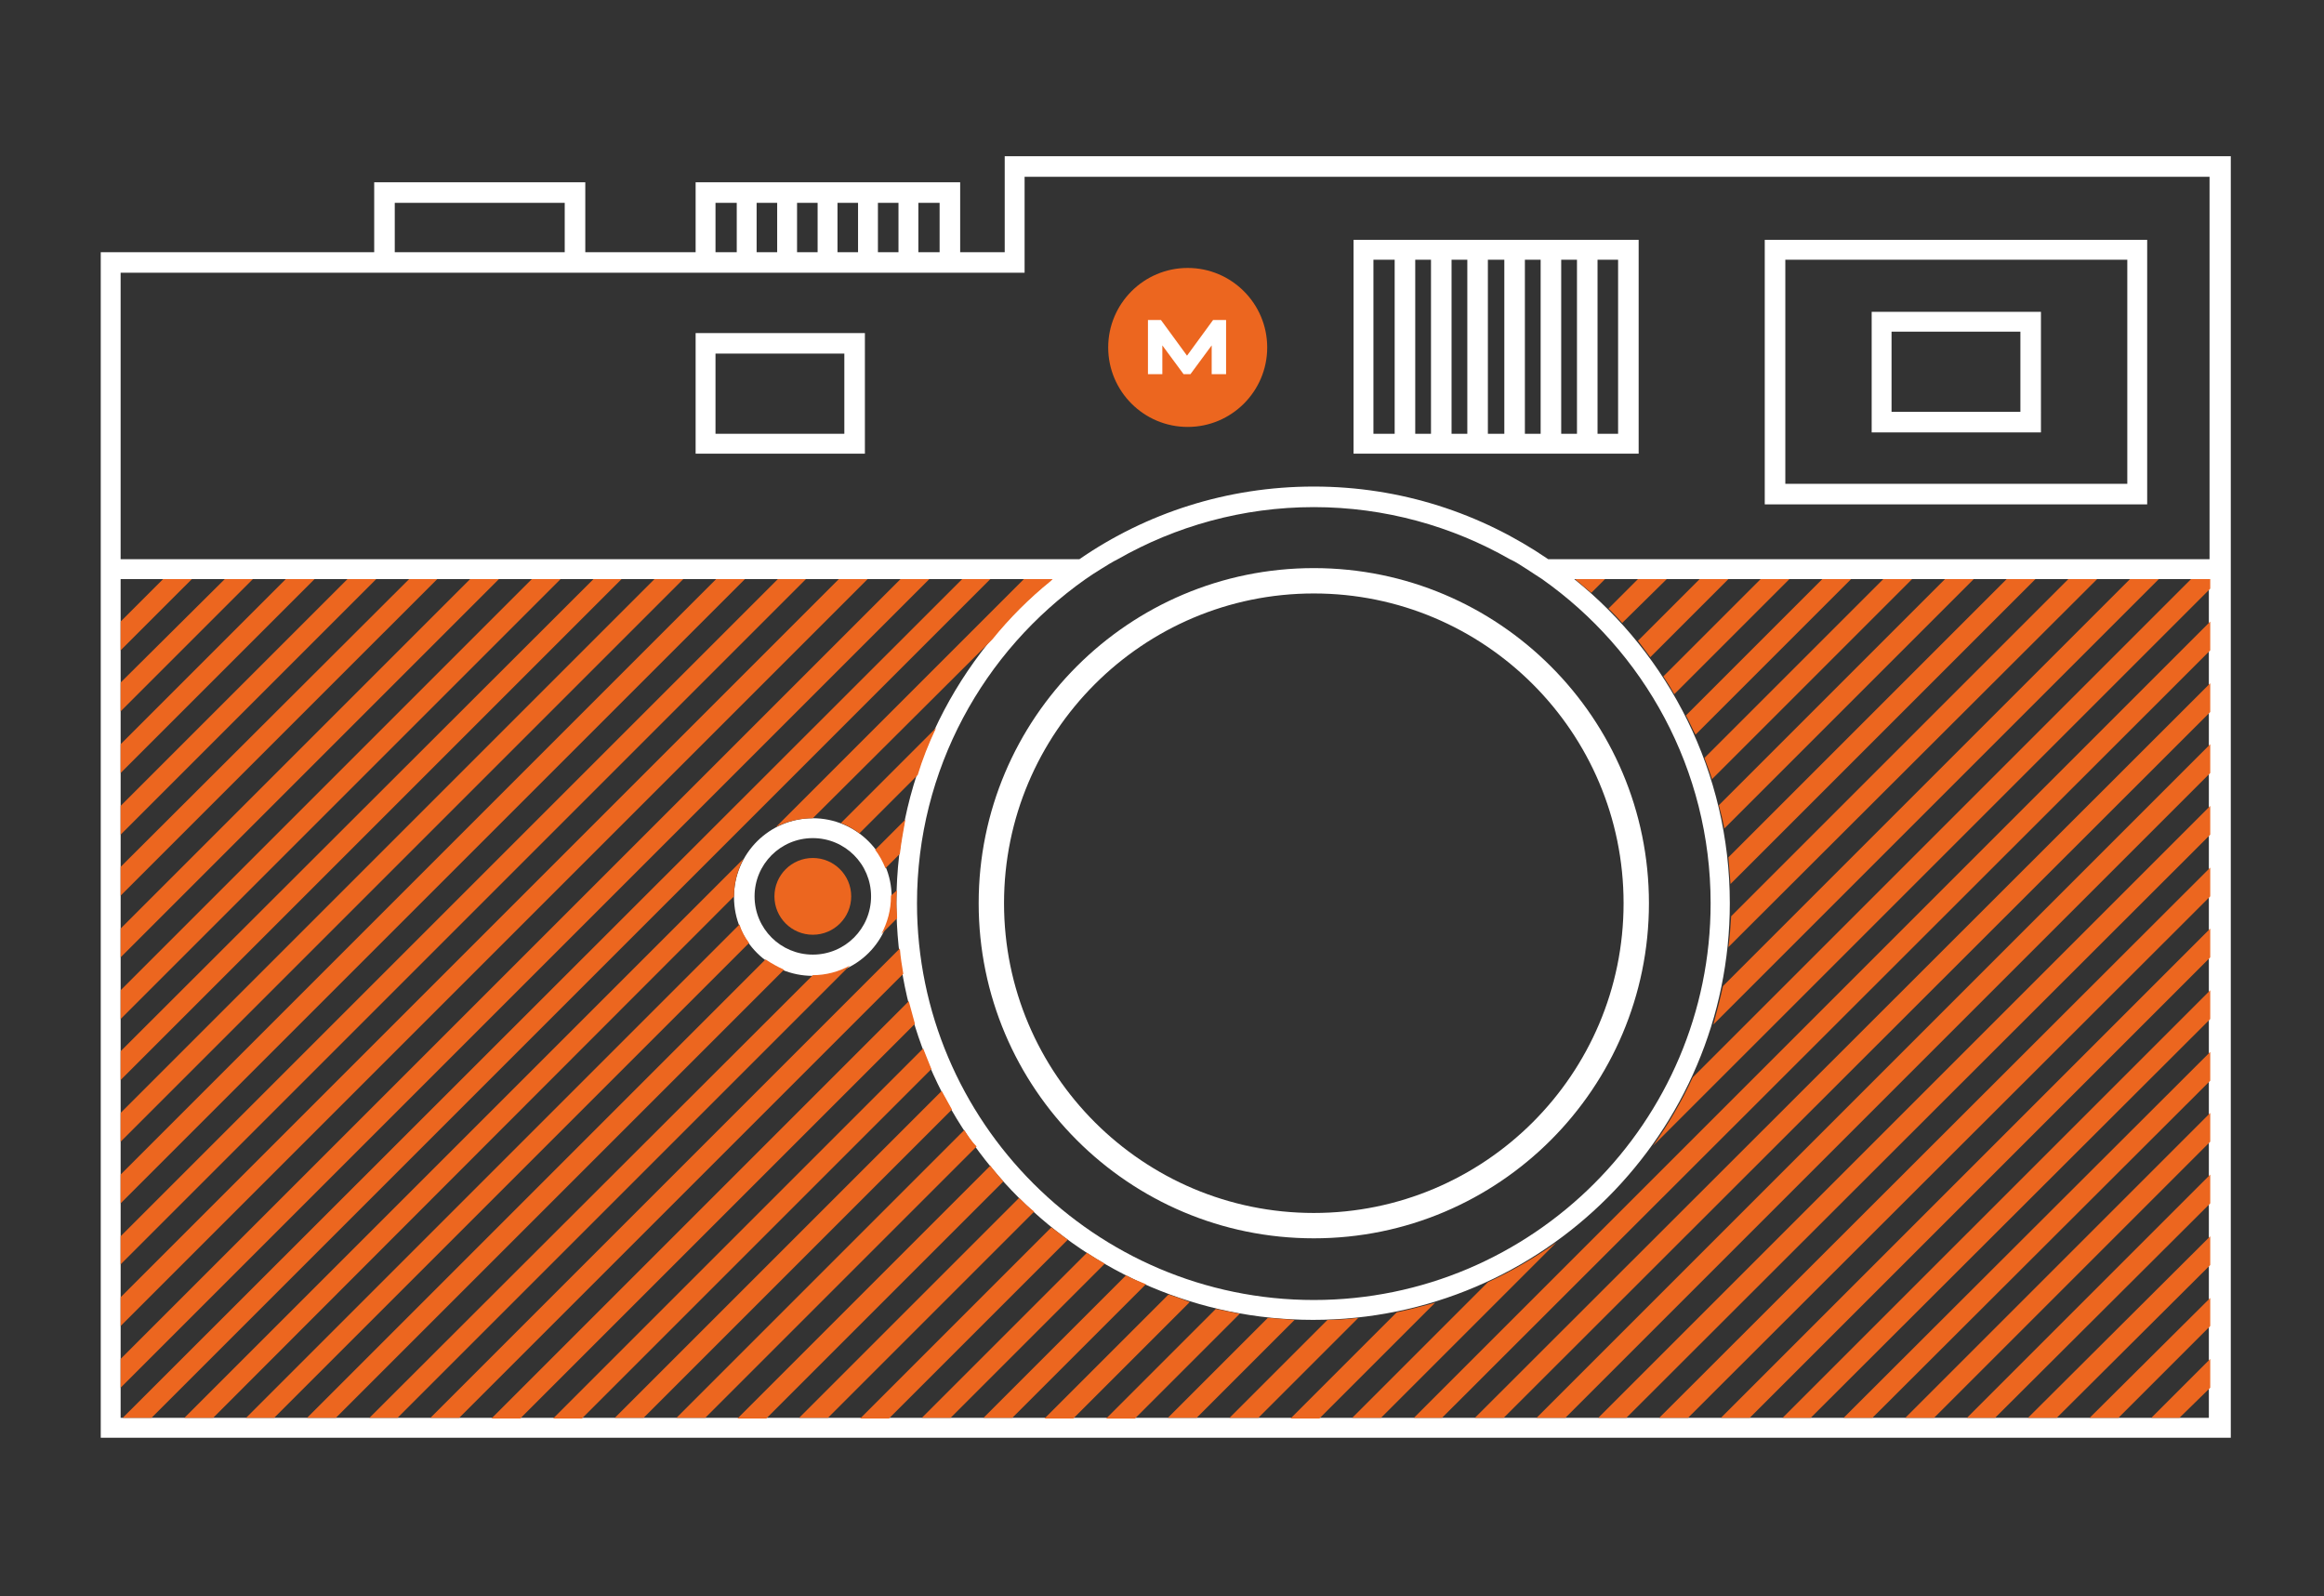
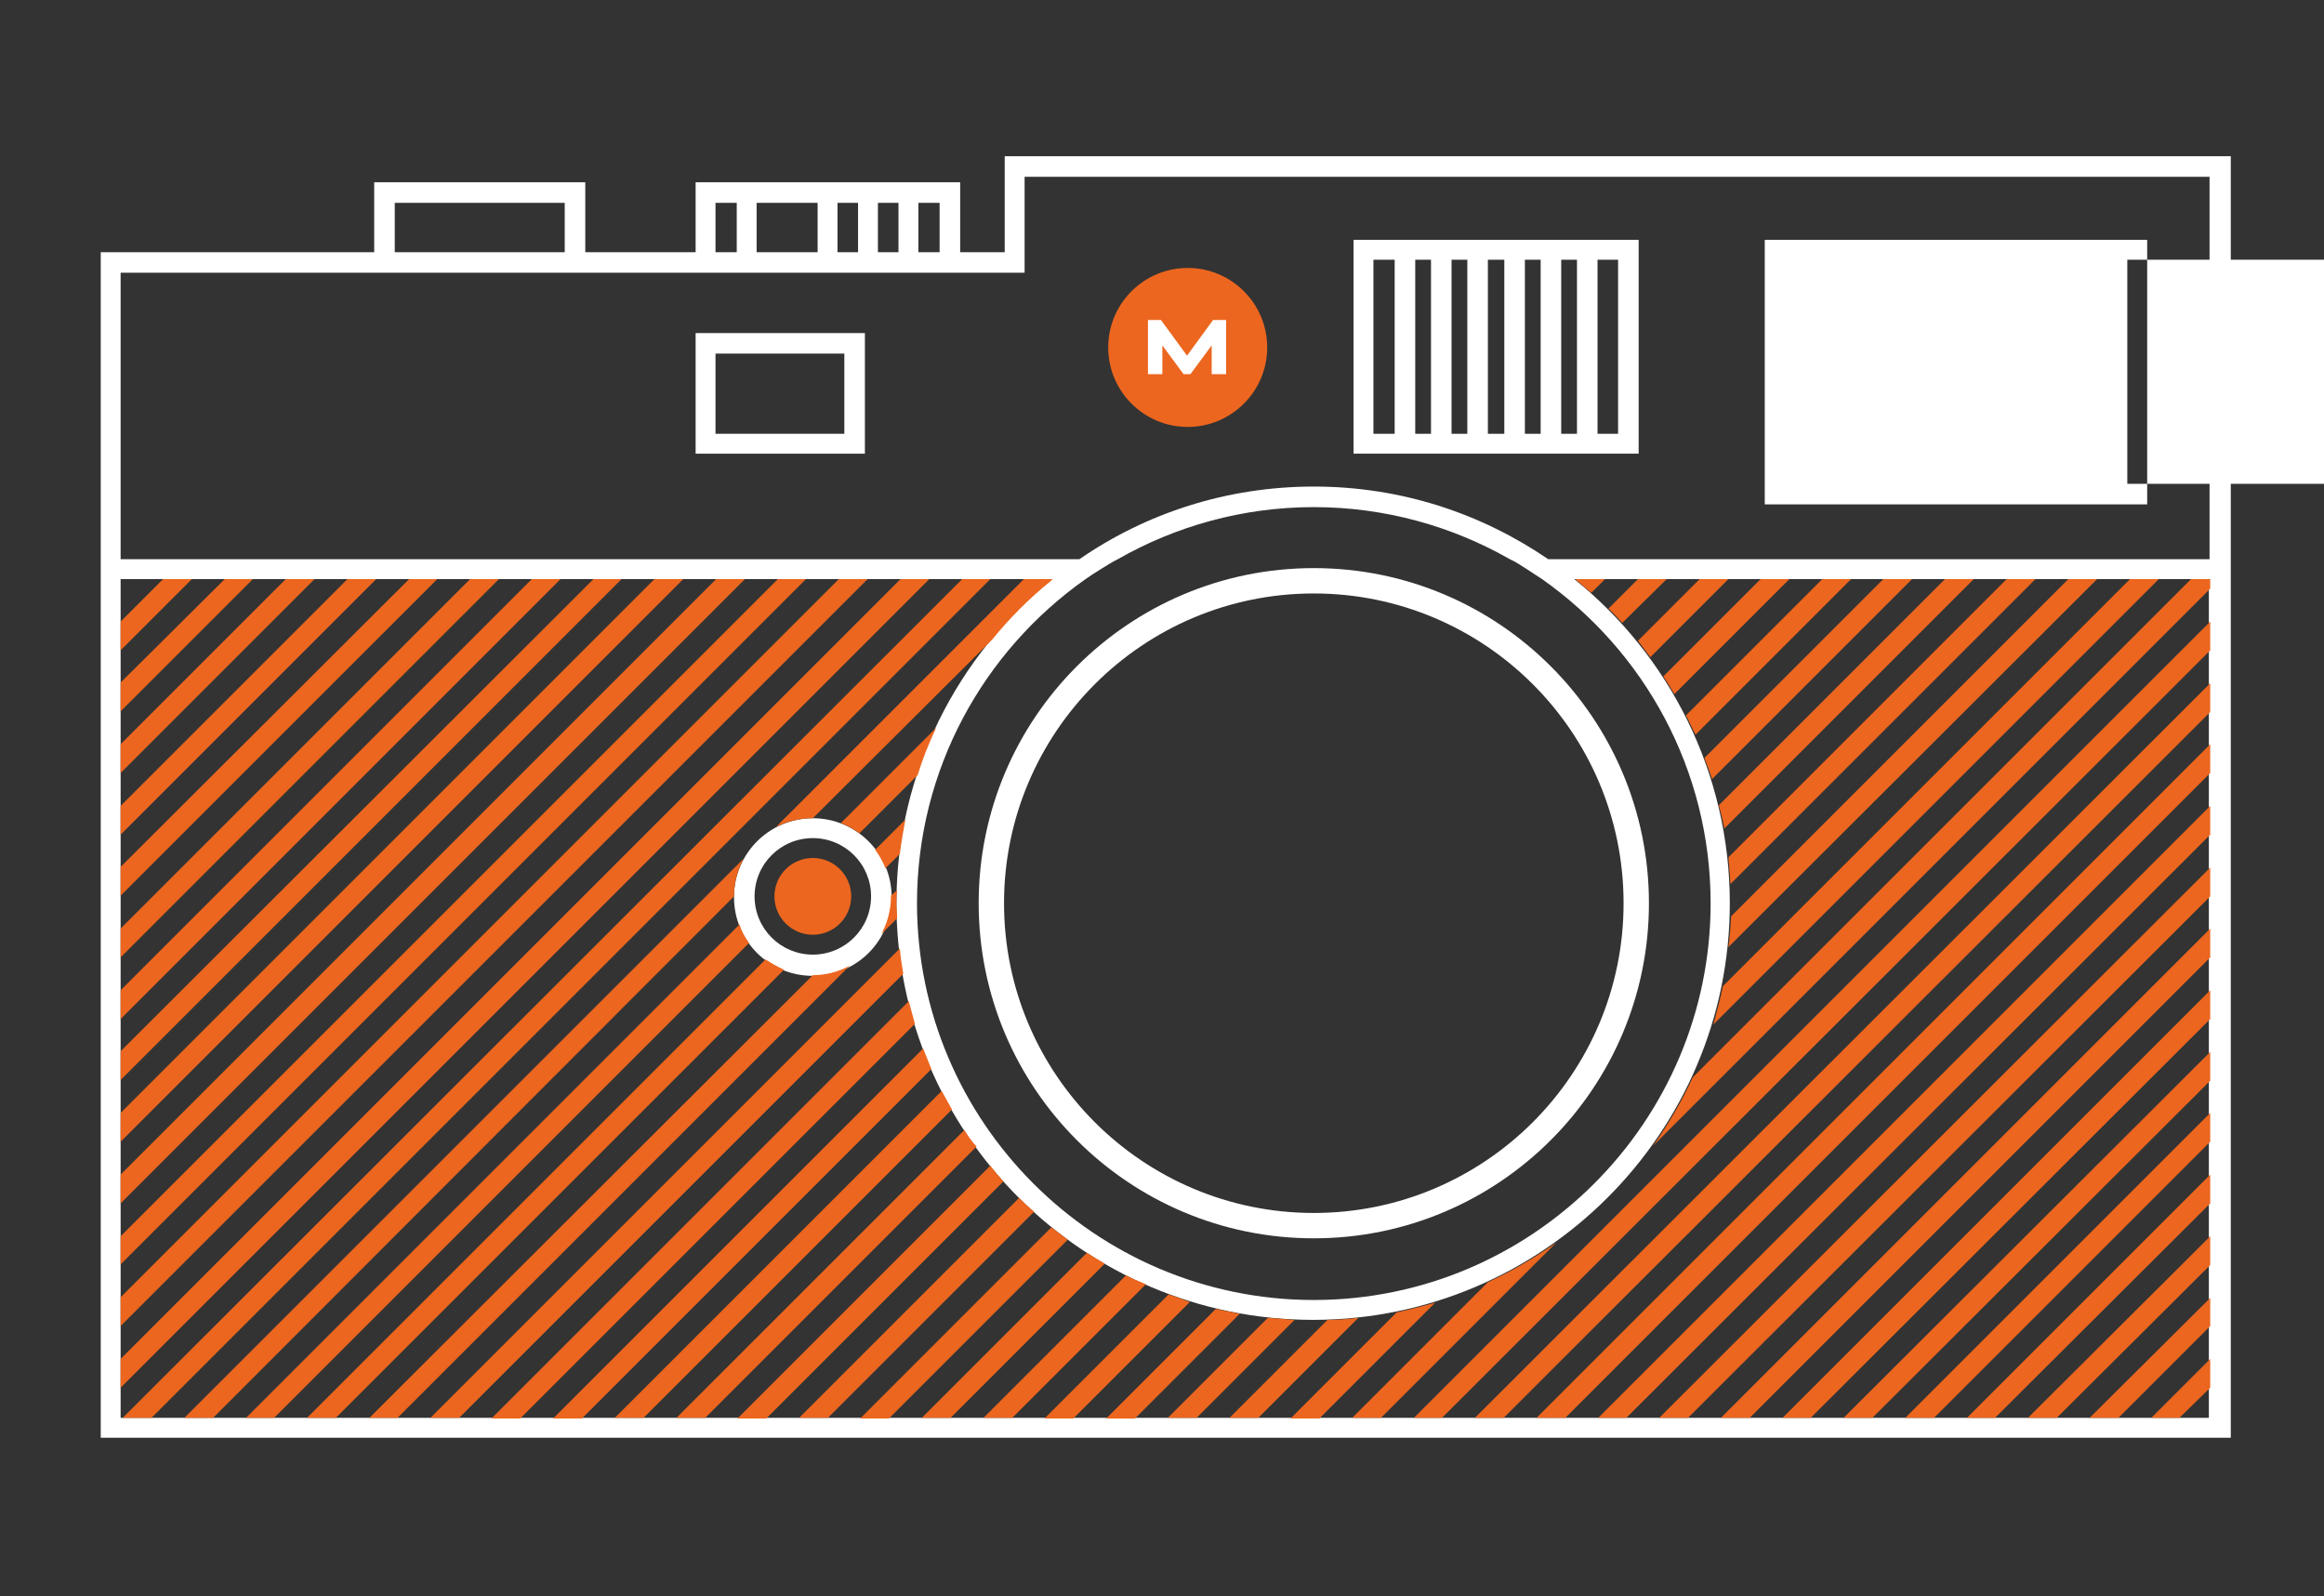
<svg xmlns="http://www.w3.org/2000/svg" id="Layer_1" x="0px" y="0px" viewBox="0 0 339.1 232.9" xml:space="preserve">
  <rect x="0" y="0" width="339.1" height="232.9" fill="#333333" stroke="none" />
  <g>
    <polygon fill="#FFFFFF" points="85.4,37.7 82.4,37.7 82.4,29.6 57.6,29.6 57.6,37.7 54.6,37.7 54.6,26.6 85.4,26.6 " />
    <polygon fill="#FFFFFF" points="140.1,38 137.1,38 137.1,29.6 104.4,29.6 104.4,38 101.5,38 101.5,26.6 140.1,26.6 " />
    <path fill="#FFFFFF" d="M126.2,66.2h-24.7V48.6h24.7V66.2z M104.4,63.3h18.8V51.6h-18.8C104.4,51.6,104.4,63.3,104.4,63.3z" />
    <g>
      <path fill="#FFFFFF" d="M118.6,119.4c-6.3,0-11.5,5.1-11.5,11.5c0,6.4,5.1,11.5,11.5,11.5s11.5-5.1,11.5-11.5 C130.1,124.5,124.9,119.4,118.6,119.4z M118.6,139.3c-4.7,0-8.5-3.8-8.5-8.5c0-4.7,3.8-8.5,8.5-8.5s8.5,3.8,8.5,8.5 C127.1,135.5,123.3,139.3,118.6,139.3z" />
    </g>
    <path fill="#FFFFFF" d="M239.1,66.2h-41.6V35h41.6V66.2z M200.4,63.3h35.7V37.9h-35.7V63.3z" />
    <path fill="#FFFFFF" d="M146.6,22.8v14H14.7v173h310.8v-187C325.5,22.8,146.6,22.8,146.6,22.8z M149.5,39.8v-14h172.9v55.8h-96.5 c-9.8-6.7-21.5-10.6-34.2-10.6s-24.5,3.9-34.2,10.6H17.6V39.8H149.5z M222.7,83L222.7,83c0.8,0.5,1.5,1,2.3,1.5l0,0 c14.9,10.5,24.6,27.8,24.6,47.3c0,31.9-26,57.9-57.9,57.9s-57.9-26-57.9-57.9c0-19.5,9.7-36.8,24.6-47.3c0.7-0.5,1.5-1,2.3-1.5l0,0 c0.8-0.5,1.6-1,2.4-1.4c8.4-4.8,18.2-7.6,28.6-7.6c10.4,0,20.2,2.8,28.6,7.6l0,0C221.2,82,221.9,82.5,222.7,83z M17.6,206.9V84.5 h135.9c-13.8,11.2-22.7,28.2-22.7,47.3c0,33.5,27.3,60.8,60.8,60.8s60.8-27.3,60.8-60.8c0-19.1-8.9-36.2-22.7-47.3h92.6v122.4H17.6 z" />
    <rect x="107.5" y="27.6" fill="#FFFFFF" width="2.9" height="10.1" />
-     <rect x="113.4" y="27.6" fill="#FFFFFF" width="2.9" height="10.1" />
    <rect x="119.3" y="27.6" fill="#FFFFFF" width="2.9" height="10.1" />
    <rect x="125.2" y="27.6" fill="#FFFFFF" width="2.9" height="10.1" />
    <rect x="131.1" y="27.6" fill="#FFFFFF" width="2.9" height="10.1" />
    <g>
      <g>
        <line fill="none" x1="205" y1="37.3" x2="205" y2="65" />
        <rect x="203.5" y="37.3" fill="#FFFFFF" width="3" height="27.8" />
      </g>
      <g>
        <line fill="none" x1="210.3" y1="37.3" x2="210.3" y2="65" />
        <rect x="208.8" y="37.3" fill="#FFFFFF" width="3" height="27.8" />
      </g>
      <g>
        <line fill="none" x1="215.6" y1="37.3" x2="215.6" y2="65" />
        <rect x="214.1" y="37.3" fill="#FFFFFF" width="3" height="27.8" />
      </g>
      <g>
        <line fill="none" x1="220.9" y1="37.3" x2="220.9" y2="65" />
        <rect x="219.5" y="37.3" fill="#FFFFFF" width="3" height="27.8" />
      </g>
      <g>
        <line fill="none" x1="226.3" y1="37.3" x2="226.3" y2="65" />
        <rect x="224.8" y="37.3" fill="#FFFFFF" width="3" height="27.8" />
      </g>
      <g>
        <line fill="none" x1="231.6" y1="37.3" x2="231.6" y2="65" />
        <rect x="230.1" y="37.3" fill="#FFFFFF" width="3" height="27.8" />
      </g>
    </g>
    <path fill="#EC661F" d="M173.3,39.1c-6.4,0-11.6,5.2-11.6,11.6s5.2,11.6,11.6,11.6s11.6-5.2,11.6-11.6S179.7,39.1,173.3,39.1z" />
    <path fill="#FFFFFF" d="M273.1,45.5v17.6h24.7V45.5H273.1z M294.8,60.1H276V48.4h18.8V60.1z" />
    <g>
      <polygon fill="#EC661F" points="68.6,84.5 17.6,135.5 17.6,139.7 72.8,84.5 " />
      <path fill="#EC661F" d="M111.7,140l-66.9,66.9H49l65.4-65.4C113.5,141.1,112.6,140.6,111.7,140z" />
      <polygon fill="#EC661F" points="86.6,84.5 17.6,153.4 17.6,157.6 90.7,84.5 " />
      <polygon fill="#EC661F" points="50.7,84.5 17.6,117.6 17.6,121.8 54.9,84.5 " />
      <polygon fill="#EC661F" points="41.7,84.5 17.6,108.6 17.6,112.8 45.9,84.5 " />
      <polygon fill="#EC661F" points="59.7,84.5 17.6,126.5 17.6,130.7 63.8,84.5 " />
      <polygon fill="#EC661F" points="95.5,84.5 17.6,162.4 17.6,166.6 99.7,84.5 " />
      <path fill="#EC661F" d="M107.9,134.9l-72,72H40l69.3-69.3C108.7,136.8,108.2,135.9,107.9,134.9z" />
      <polygon fill="#EC661F" points="140.4,84.5 17.9,206.9 22.1,206.9 144.5,84.5 " />
      <polygon fill="#EC661F" points="104.5,84.5 17.6,171.4 17.6,175.6 108.7,84.5 " />
      <polygon fill="#EC661F" points="32.8,84.5 17.6,99.6 17.6,103.8 36.9,84.5 " />
      <path fill="#EC661F" d="M107.1,130.8c0-2,0.5-3.8,1.4-5.5l-81.6,81.6h4.2L107.1,130.8C107.1,130.9,107.1,130.9,107.1,130.8z" />
      <polygon fill="#EC661F" points="113.5,84.5 17.6,180.4 17.6,184.5 117.6,84.5 " />
      <polygon fill="#EC661F" points="122.4,84.5 17.6,189.3 17.6,193.5 126.6,84.5 " />
      <polygon fill="#EC661F" points="131.4,84.5 17.6,198.3 17.6,202.5 135.6,84.5 " />
      <polygon fill="#EC661F" points="77.6,84.5 17.6,144.5 17.6,148.7 81.8,84.5 " />
      <path fill="#EC661F" d="M247.4,107.2l22.7-22.7h-4.2L246,104.4C246.5,105.3,246.9,106.3,247.4,107.2z" />
      <path fill="#EC661F" d="M240.8,95.9l11.4-11.4H248l-9,9C239.6,94.3,240.2,95.1,240.8,95.9z" />
      <path fill="#EC661F" d="M249.8,113.7L279,84.5h-4.2l-26.1,26.1C249.1,111.7,249.5,112.7,249.8,113.7z" />
      <path fill="#EC661F" d="M244.3,101.3l16.8-16.8h-4.2l-14.2,14.2C243.3,99.6,243.8,100.4,244.3,101.3z" />
      <path fill="#EC661F" d="M252.2,138.2L306,84.5h-4.2l-49.2,49.2C252.5,135.3,252.4,136.7,252.2,138.2z" />
      <path fill="#EC661F" d="M252.5,129L297,84.5h-4.2l-40.6,40.6C252.3,126.4,252.4,127.7,252.5,129z" />
      <path fill="#EC661F" d="M251.6,120.9L288,84.5h-4.2l-33,33C251.1,118.6,251.4,119.8,251.6,120.9z" />
      <path fill="#EC661F" d="M130,130.7v0.1c0,2-0.5,3.8-1.4,5.5l2.3-2.3c0-0.7-0.1-1.4-0.1-2.1c0-0.7,0-1.4,0.1-2L130,130.7z" />
      <path fill="#EC661F" d="M132.1,119.6l-4.4,4.4c0.6,0.8,1.1,1.7,1.5,2.7l2.1-2.1C131.5,122.9,131.8,121.3,132.1,119.6z" />
      <path fill="#EC661F" d="M136.6,106.2l-13.9,13.9c1,0.4,1.9,0.9,2.7,1.5l8.5-8.5C134.6,110.8,135.5,108.5,136.6,106.2z" />
      <polygon fill="#EC661F" points="23.8,84.5 17.6,90.7 17.6,94.9 28,84.5 " />
      <path fill="#EC661F" d="M243.2,84.5H239l-4.3,4.3c0.7,0.7,1.4,1.4,2,2.1L243.2,84.5z" />
      <path fill="#EC661F" d="M234.2,84.5H230l-0.1,0.1c0.8,0.6,1.5,1.3,2.3,1.9L234.2,84.5z" />
      <path fill="#EC661F" d="M118.6,119.4L118.6,119.4l26.2-26.1c2.5-3.1,5.4-6,8.5-8.5l0.3-0.3h-4.2l-36.2,36.2 C114.7,119.9,116.6,119.4,118.6,119.4z" />
      <path fill="#EC661F" d="M250,149.5l65-65h-4.2l-59.4,59.4C251,145.8,250.5,147.6,250,149.5z" />
      <polygon fill="#EC661F" points="282.2,206.9 322.5,166.6 322.5,162.4 278,206.9 " />
      <polygon fill="#EC661F" points="264.2,206.9 322.5,148.7 322.5,144.5 260.1,206.9 " />
      <polygon fill="#EC661F" points="273.2,206.9 322.5,157.7 322.5,153.5 269,206.9 " />
      <polygon fill="#EC661F" points="291.1,206.9 322.5,175.6 322.5,171.4 287,206.9 " />
      <polygon fill="#EC661F" points="318,206.9 322.5,202.5 322.5,198.3 313.9,206.9 " />
      <polygon fill="#EC661F" points="300.1,206.9 322.5,184.6 322.5,180.4 295.9,206.9 " />
      <polygon fill="#EC661F" points="309.1,206.9 322.5,193.5 322.5,189.4 304.9,206.9 " />
      <polygon fill="#EC661F" points="246.3,206.9 322.5,130.8 322.5,126.6 242.1,206.9 " />
      <polygon fill="#EC661F" points="210.4,206.9 322.5,94.9 322.5,90.7 206.3,206.9 " />
      <path fill="#EC661F" d="M319.7,84.5L247,157.2c-1.6,3.5-3.6,6.9-5.8,10l81.3-81.3v-1.4C322.5,84.5,319.7,84.5,319.7,84.5z" />
      <polygon fill="#EC661F" points="219.4,206.9 322.5,103.9 322.5,99.7 215.2,206.9 " />
      <polygon fill="#EC661F" points="228.4,206.9 322.5,112.8 322.5,108.6 224.2,206.9 " />
      <path fill="#EC661F" d="M217.1,187.1l-19.8,19.8h4.2l25.6-25.6C224,183.5,220.6,185.5,217.1,187.1z" />
      <polygon fill="#EC661F" points="237.3,206.9 322.5,121.8 322.5,117.6 233.2,206.9 " />
      <polygon fill="#EC661F" points="255.3,206.9 322.5,139.7 322.5,135.5 251.1,206.9 " />
      <path fill="#EC661F" d="M164.3,186.1l-20.8,20.8h4.2l19.5-19.5C166.2,187,165.2,186.6,164.3,186.1z" />
      <path fill="#EC661F" d="M140.7,164.9l-42,42h4.2l39.6-39.6C141.8,166.6,141.2,165.7,140.7,164.9z" />
      <path fill="#EC661F" d="M148.7,174.8l-32.1,32.1h4.2l30.1-30.1C150.1,176.2,149.4,175.5,148.7,174.8z" />
      <path fill="#EC661F" d="M144.5,170.1L107.6,207h4.2l34.6-34.6C145.7,171.6,145.1,170.9,144.5,170.1z" />
      <path fill="#EC661F" d="M137.4,159.2l-47.7,47.7h4.2l45-45C138.4,161,137.9,160.1,137.4,159.2z" />
      <path fill="#EC661F" d="M131.3,138.4l-68.5,68.5H67l64.8-64.8C131.6,140.9,131.4,139.7,131.3,138.4z" />
      <path fill="#EC661F" d="M134.7,153l-54,54h4.2l51-51C135.5,155,135.1,154,134.7,153z" />
      <path fill="#EC661F" d="M132.6,146.1L71.7,207h4.2l57.6-57.6C133.2,148.3,132.9,147.2,132.6,146.1z" />
      <path fill="#EC661F" d="M153.4,179.1L125.5,207h4.2l26.1-26.1C155,180.3,154.2,179.7,153.4,179.1z" />
      <path fill="#EC661F" d="M185,192.3l-14.6,14.6h4.2l14.3-14.3C187.6,192.5,186.3,192.4,185,192.3z" />
      <path fill="#EC661F" d="M177.4,191l-16,16h4.2l15.3-15.3C179.7,191.5,178.5,191.2,177.4,191z" />
      <path fill="#EC661F" d="M193.7,192.6l-14.3,14.3h4.2l14.6-14.6C196.6,192.5,195.2,192.6,193.7,192.6z" />
      <path fill="#EC661F" d="M118.6,142.3L118.6,142.3l-64.7,64.6H58l66-66C122.4,141.8,120.5,142.3,118.6,142.3z" />
      <path fill="#EC661F" d="M158.6,182.8l-24.1,24.1h4.2l22.5-22.5C160.3,183.9,159.5,183.4,158.6,182.8z" />
      <path fill="#EC661F" d="M170.5,188.9L152.4,207h4.2l17-17C172.6,189.6,171.5,189.2,170.5,188.9z" />
      <path fill="#EC661F" d="M203.8,191.5L188.3,207h4.2l16.9-16.9C207.5,190.6,205.7,191.1,203.8,191.5z" />
    </g>
    <circle fill="#EC661F" cx="118.6" cy="130.8" r="5.6" />
-     <path fill="#FFFFFF" d="M257.5,35v38.6h55.8V35H257.5z M310.4,70.6h-49.9V37.9h49.9V70.6z" />
+     <path fill="#FFFFFF" d="M257.5,35v38.6h55.8V35H257.5z M310.4,70.6V37.9h49.9V70.6z" />
    <polygon fill="#FFFFFF" points="179,54.6 176.8,54.6 176.8,50.4 173.7,54.6 172.7,54.6 169.6,50.4 169.6,54.6 167.5,54.6 167.5,46.7 169.4,46.7 173.2,51.9 177,46.7 178.9,46.7 178.9,54.6 " />
    <path fill="#FFFFFF" d="M191.7,82.9c-27,0-48.9,21.9-48.9,48.9s21.9,48.9,48.9,48.9s48.9-21.9,48.9-48.9S218.7,82.9,191.7,82.9z M191.7,177c-24.9,0-45.2-20.2-45.2-45.2c0-24.9,20.2-45.2,45.2-45.2c24.9,0,45.2,20.2,45.2,45.2S216.6,177,191.7,177z" />
  </g>
</svg>